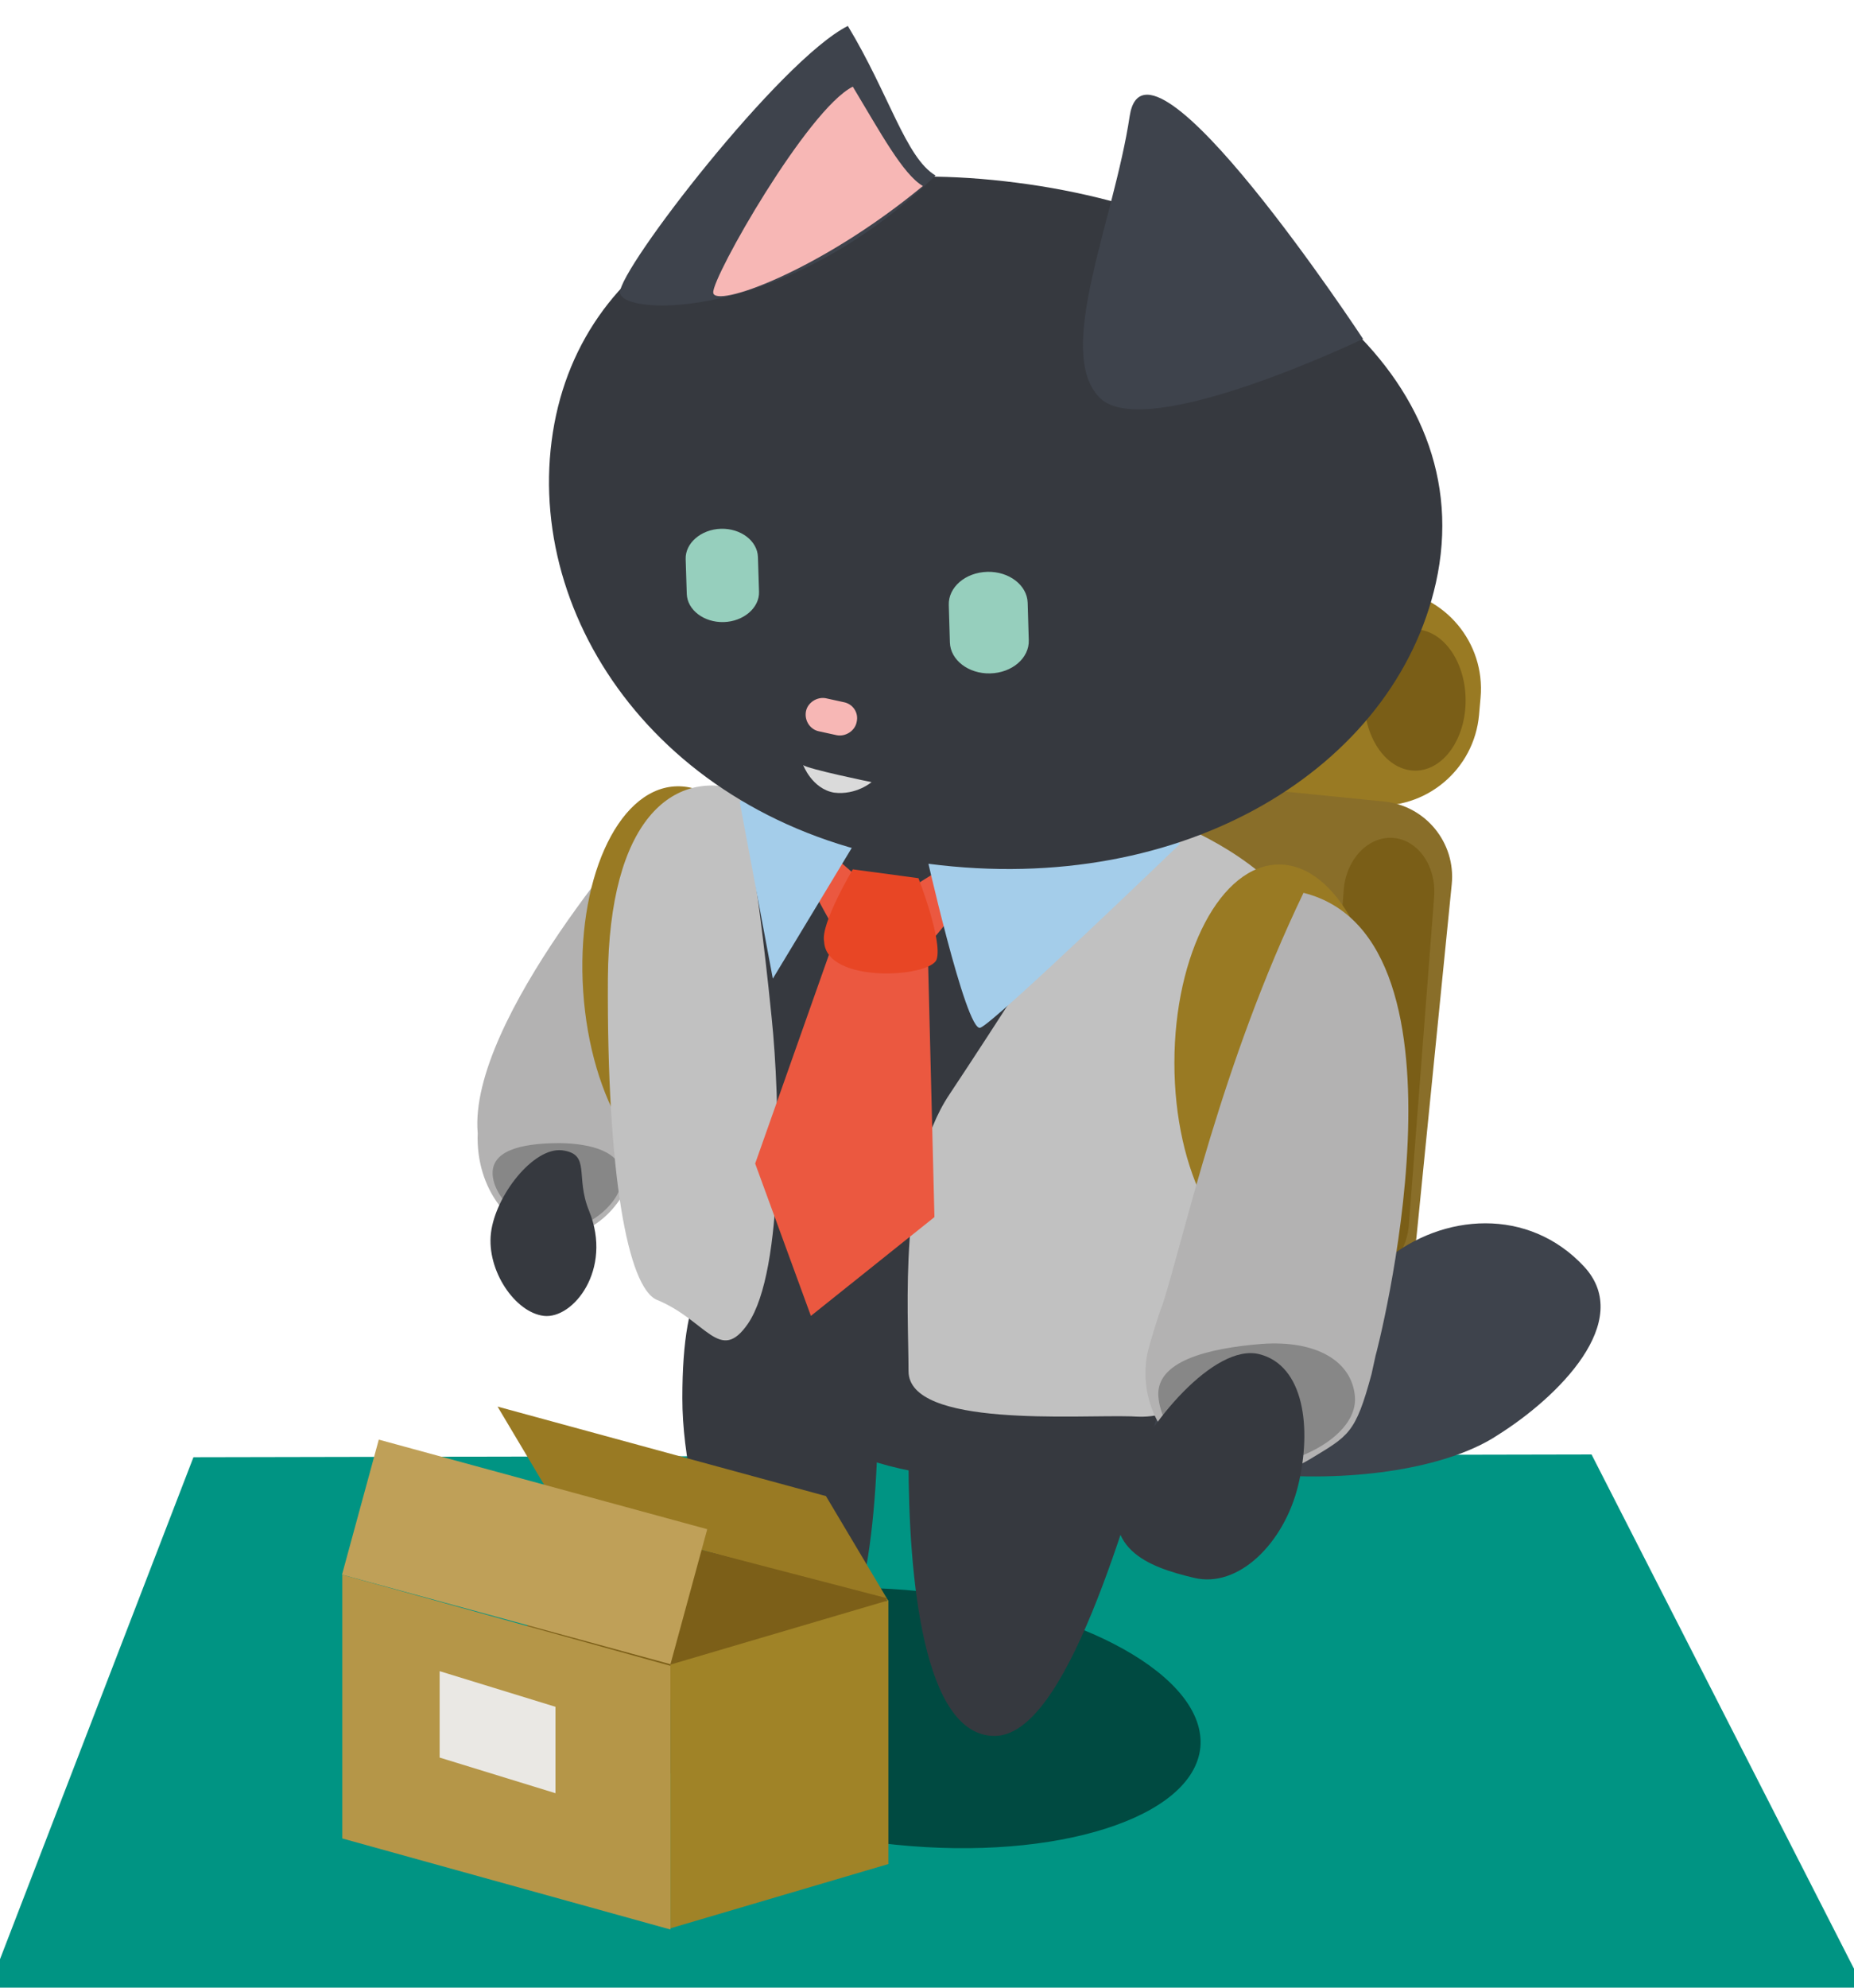
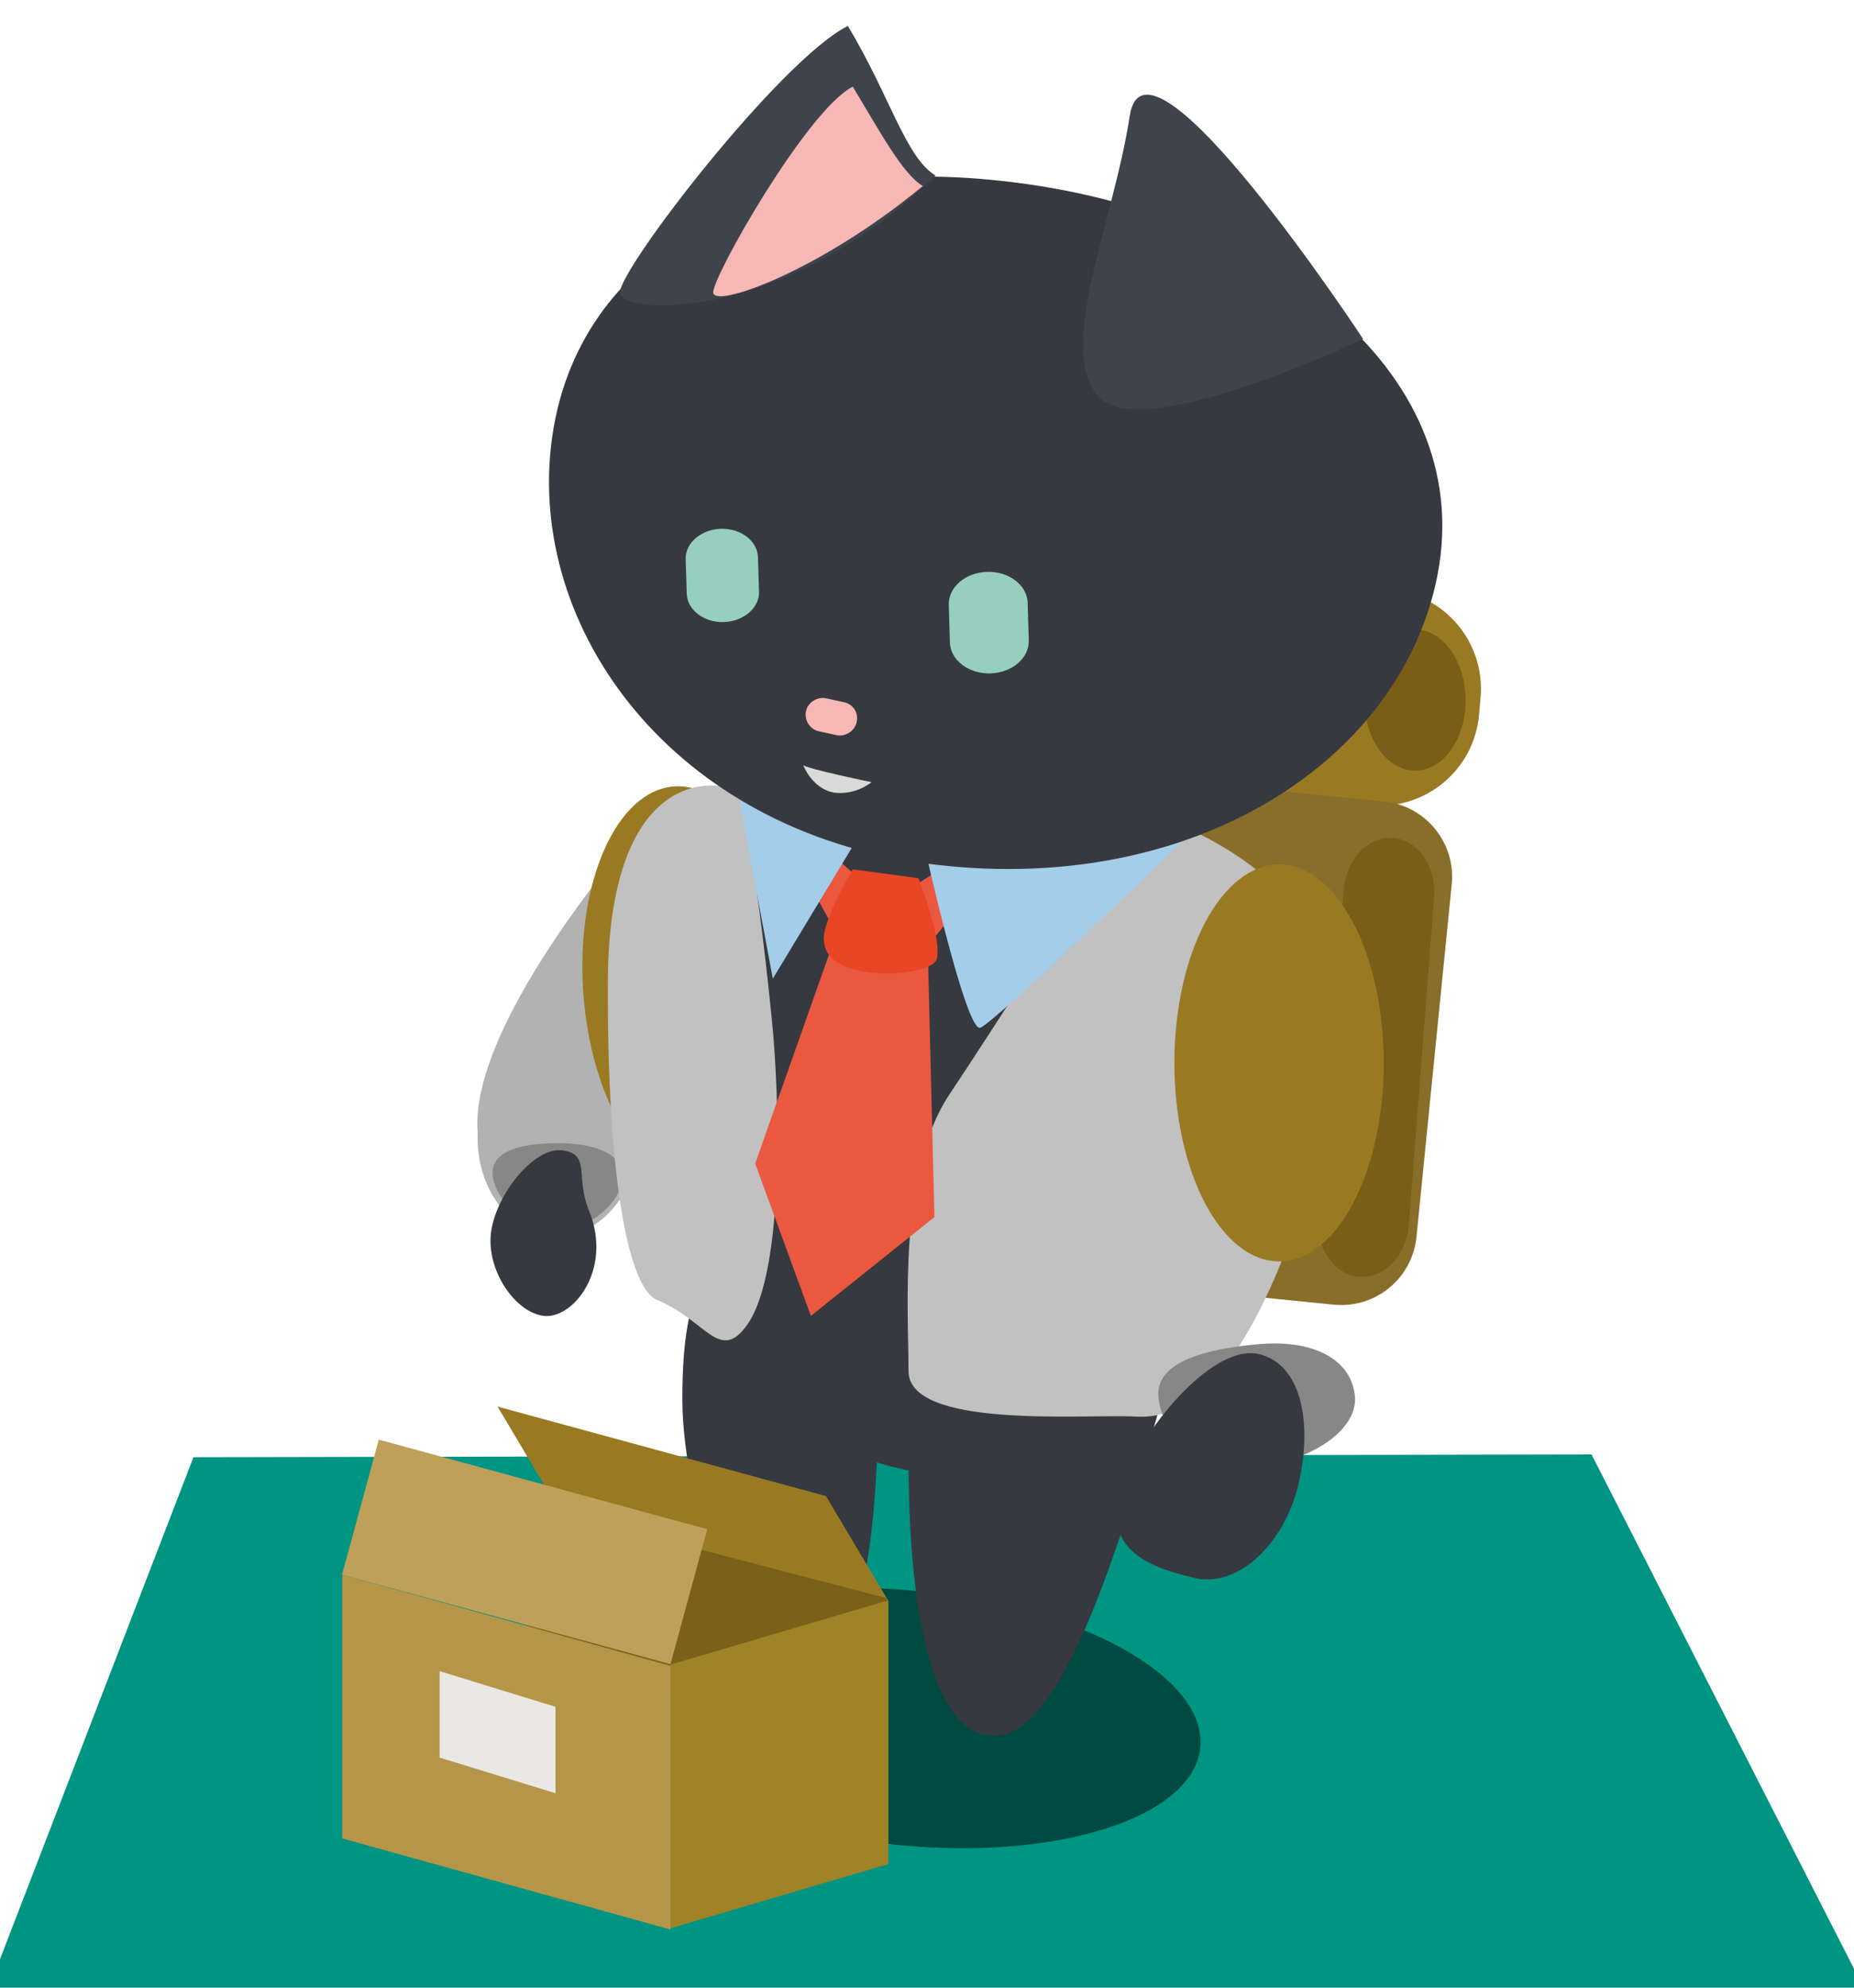
<svg xmlns="http://www.w3.org/2000/svg" version="1.1" id="Layer_1" x="0px" y="0px" width="336.1px" height="360.1px" viewBox="0 0 336.1 360.1" enable-background="new 0 0 336.1 360.1" xml:space="preserve">
  <g>
    <path fill="#997A23" d="M268.128,129.499c-0.881,9.937-9.651,17.277-19.589,16.396l-104.498-9.27   c-9.937-0.881-17.276-9.65-16.395-19.586l0.277-3.116c0.88-9.937,9.65-17.278,19.588-16.396l104.498,9.27   c9.937,0.881,17.276,9.651,16.395,19.588L268.128,129.499z" />
    <path fill="#896E29" d="M256.787,224.089c-0.754,7.532-7.47,13.026-15.002,12.275l-105.433-10.547   c-7.532-0.755-13.028-7.472-12.275-15l6.39-63.88c0.753-7.532,7.47-13.027,15.001-12.273l105.434,10.545   c7.532,0.753,13.028,7.47,12.274,15.002L256.787,224.089z" />
    <ellipse transform="matrix(1 -0.009 0.009 1 -1.122 2.295)" fill="#7A5E17" cx="256.486" cy="126.834" rx="9.187" ry="12.796" />
    <path fill="#7A5E17" d="M255.403,221.891c-0.431,5.553-4.447,9.771-8.971,9.422l0,0c-4.527-0.351-7.85-5.133-7.422-10.688   l4.585-59.397c0.427-5.553,4.445-9.771,8.969-9.422l0,0c4.527,0.35,7.848,5.134,7.422,10.686L255.403,221.891z" />
  </g>
  <g id="Layer_2">
</g>
  <g id="Layer_1_1_">
    <polygon fill="#009483" stroke="#009483" stroke-width="3" stroke-miterlimit="10" points="287.601,265 36.1,265.5 0.2,358.6    335.4,358.6  " />
    <g>
      <g>
        <path fill="#B3B2B2" d="M115.8,208.3c0.1-0.6,0.2-1.3,0.2-1.9c0.1-1.5-0.1-2.899-0.3-4.199l1.9-54.101c0,0-32.8,36.5-31,57.2     c-0.4,10,5.9,18.3,14,18.6c6.4,0.2,11.9-4.6,14.2-11.6c0.5-0.3,0.9-0.4,0.9-0.4L115.8,208.3z" />
        <path fill="#878787" d="M112.8,213.2c0,4.6-6.1,9.699-11.6,9.699S89.3,217.2,89.3,212.5c0-4.601,6.7-5.4,12.3-5.4     C107.1,207.2,112.8,208.6,112.8,213.2z" />
        <path fill="#36393F" d="M106.8,219.4c4.3,10.601-2.9,19.601-8.2,19c-5.2-0.6-10.4-8.199-9.6-15c0.8-6.8,7.7-15.6,12.9-15     C107.2,209.1,104.2,213.1,106.8,219.4z" />
      </g>
      <ellipse transform="matrix(0.998 -0.067 0.067 0.998 -11.605 8.695)" fill="#997A23" cx="124.566" cy="178.36" rx="18.976" ry="35.949" />
      <path opacity="0.5" enable-background="new    " d="M217.601,316.6c-1.301,12.7-26,20.601-55.301,17.601    c-29.3-2.9-52-15.601-50.7-28.301c1.3-12.699,26-20.6,55.3-17.6C196.2,291.2,218.8,303.9,217.601,316.6z" />
-       <path fill="#3E434C" d="M187.5,240c12.2,5.7,38.601,8.899,63.7-11.7c10.3-8.5,25.9-9.7,36,1.2c9.1,9.899-4.7,23.6-15.7,30.5    C255.101,270.9,209,271.9,181.899,249.4L187.5,240z" />
      <path fill="#36393F" d="M123.7,253.3c0,21.1,11.5,48.9,22.4,48.9c10.8,0,13.1-27.801,13.1-48.9s-8.8-27.4-19.6-27.4    C128.7,225.9,123.7,232.2,123.7,253.3z" />
      <path fill="#36393F" d="M211.399,251c-7.399,25.3-18.199,63.5-31.1,63.5c-12.9,0-15.6-28.5-15.6-50.101    c0-21.6,10.4-28.1,23.3-28.1C201,236.2,217.399,230.5,211.399,251z" />
      <path fill="#36393F" d="M238.8,199.4c-8.6,36.801-35.6,72.2-69.3,67.801c-47.4-6.301-56.7-54.101-56.7-89.4s22.8-38.4,56.7-38.4    C203.5,139.4,246.8,165.1,238.8,199.4z" />
      <path fill="#C1C1C1" d="M239.8,205.9c-14.6,53.2-30,50.9-34.8,50.7c-9.7-0.3-40.3,2.101-40.3-8.2c0-11-1.9-36.199,7.4-50.1    c18.699-28.1,32.6-52.5,38.6-50.2C234.5,157.5,248.5,174.1,239.8,205.9z" />
      <path fill="#C1C1C1" d="M110.2,177.3c-0.2,35.4,3.6,56,8.9,58.2c9,3.7,11.4,11.7,16.5,4.3c6.6-9.7,5.8-40.7,4.3-55.3    c-2.9-29-5.8-41.4-5.8-41.4C122,139.4,110.4,148.4,110.2,177.3z" />
      <path fill="#EB5840" d="M149.4,154c0.9,0.2,6.5,5.3,6.5,5.3s-2.7,10.8-3.3,10.9c-0.5,0.1-6-10.4-6-10.4L149.4,154z" />
      <path fill="#EB5840" d="M173.8,155.8c-0.9,0.1-7.3,4.2-7.3,4.2s0.9,11.1,1.4,11.3s7.701-9.3,7.701-9.3L173.8,155.8z" />
      <polygon fill="#EB5840" points="150.9,171.2 136.9,210.8 147,238.4 169.399,220.5 168.2,172.5   " />
      <path fill="#E84625" d="M154.6,157.5c0,0-5.9,9.899-5.2,13.1c0.4,7.7,19.3,6.5,20.4,3.2c1.1-3.4-3.3-14.7-3.3-14.7L154.6,157.5z" />
      <path fill="#A4CDEA" d="M167.6,153.4c0,0,7.5,33.601,10.1,32.801c2.5-0.801,36.199-33.301,36.199-33.301L202.5,138.2L167.6,153.4z    " />
      <polygon fill="#A4CDEA" points="154.6,153.3 140.1,177.3 134.1,145.3 144,136   " />
      <path fill="#36393F" d="M260.3,105.6c-7.5,33.5-45.5,56.9-91.9,50.9S95.6,114,100,79.9c4.4-34.1,37.9-52.8,84.3-46.8    C230.601,39,268.7,68,260.3,105.6z" />
      <path fill="#3E434C" d="M199.399,72.1c-8.299-8.3,2.5-31.8,5.4-51.1c3-19.3,42.301,40.399,42.301,40.399S207.7,80.3,199.399,72.1z    " />
      <path fill="#3E434C" d="M112.4,53c-0.2-4.2,29-42.101,41.3-48.3c7.5,12.399,10.5,23.899,15.9,27.1C142.2,58.4,112.6,57.3,112.4,53    z" />
      <path fill="#F7B7B5" d="M129.3,53c-0.2-2.8,17.1-33.2,25.3-37.3c5,8.3,9.1,15.899,12.7,18C148.4,49.3,129.4,55.9,129.3,53z" />
      <path fill="#96CFBD" d="M186.5,116c0.101,3.2-3,5.899-7,6l0,0c-3.899,0.1-7.2-2.4-7.3-5.601l-0.2-6.8c-0.101-3.2,3-5.899,7-6l0,0    c3.899-0.1,7.2,2.4,7.3,5.601L186.5,116z" />
      <path fill="#96CFBD" d="M137.6,107.2c0.1,2.899-2.8,5.399-6.4,5.5l0,0c-3.6,0.1-6.6-2.2-6.7-5.101l-0.2-6.3    c-0.1-2.9,2.8-5.4,6.4-5.5l0,0c3.6-0.1,6.6,2.2,6.7,5.1L137.6,107.2z" />
      <path fill="#F7B7B5" d="M155.3,130.8c-0.3,1.6-2,2.7-3.6,2.4l-3.2-0.7c-1.6-0.3-2.7-1.9-2.4-3.601l0,0c0.3-1.6,2-2.699,3.6-2.399    l3.2,0.7C154.6,127.5,155.7,129.1,155.3,130.8L155.3,130.8z" />
      <path fill="#DADADA" d="M145.6,138.6c0.7,0.7,12.4,3.101,12.4,3.101s-2.8,2.399-6.8,1.899C147.2,142.9,145.6,138.6,145.6,138.6z" />
    </g>
  </g>
  <g>
    <polygon fill="#997A23" points="161.047,290.036 101.515,273.822 90.199,254.831 149.731,271.046  " />
    <rect x="96.632" y="281.206" transform="matrix(0.968 0.252 -0.252 0.968 78.289 -22.584)" fill="#7C5F18" width="61.765" height="27.682" />
    <polygon fill="#A08327" points="161.047,337.706 121.547,349.348 121.547,301.573 161.047,289.931  " />
    <polygon fill="#B59648" points="121.547,349.571 62.047,333.071 62.047,285.295 121.547,301.795  " />
    <rect x="64.294" y="268.425" transform="matrix(0.965 0.263 -0.263 0.965 77.221 -15.124)" fill="#BFA058" width="61.701" height="25.35" />
    <polygon fill="#EAE8E4" points="100.699,324.874 79.699,318.418 79.699,302.764 100.699,309.22  " />
  </g>
  <ellipse fill="#997A23" cx="231.875" cy="192.573" rx="18.976" ry="35.949" />
  <g>
-     <path fill="#B3B2B2" d="M236.303,161.753c-14.948,31.111-21.53,62.025-25.534,74.56c-0.648,1.506-2.525,7.589-2.814,9.125   c-0.791,4.332-0.047,8.954,2.416,12.963c5.51,9.064,17.626,11.699,27.126,5.946c7.017-4.253,8.211-4.576,11.13-15.36l0.742-3.391   C249.457,245.548,269.171,169.993,236.303,161.753z" />
    <path fill="#878787" d="M245.63,253.061c0.466,6.38-8.773,11.987-18.632,12.787c-9.857,0.8-16.49-6.378-17.005-12.848   c-0.466-6.381,8.877-8.725,18.733-9.524C238.634,242.764,245.115,246.591,245.63,253.061z" />
    <path fill="#36393F" d="M235.337,269.101c-2.531,10.454-10.845,18.749-18.947,16.739c-8.054-1.921-17.694-5.249-12.573-17.834   c4.027-10.029,16.353-24.684,24.456-22.674S237.867,258.646,235.337,269.101z" />
  </g>
</svg>